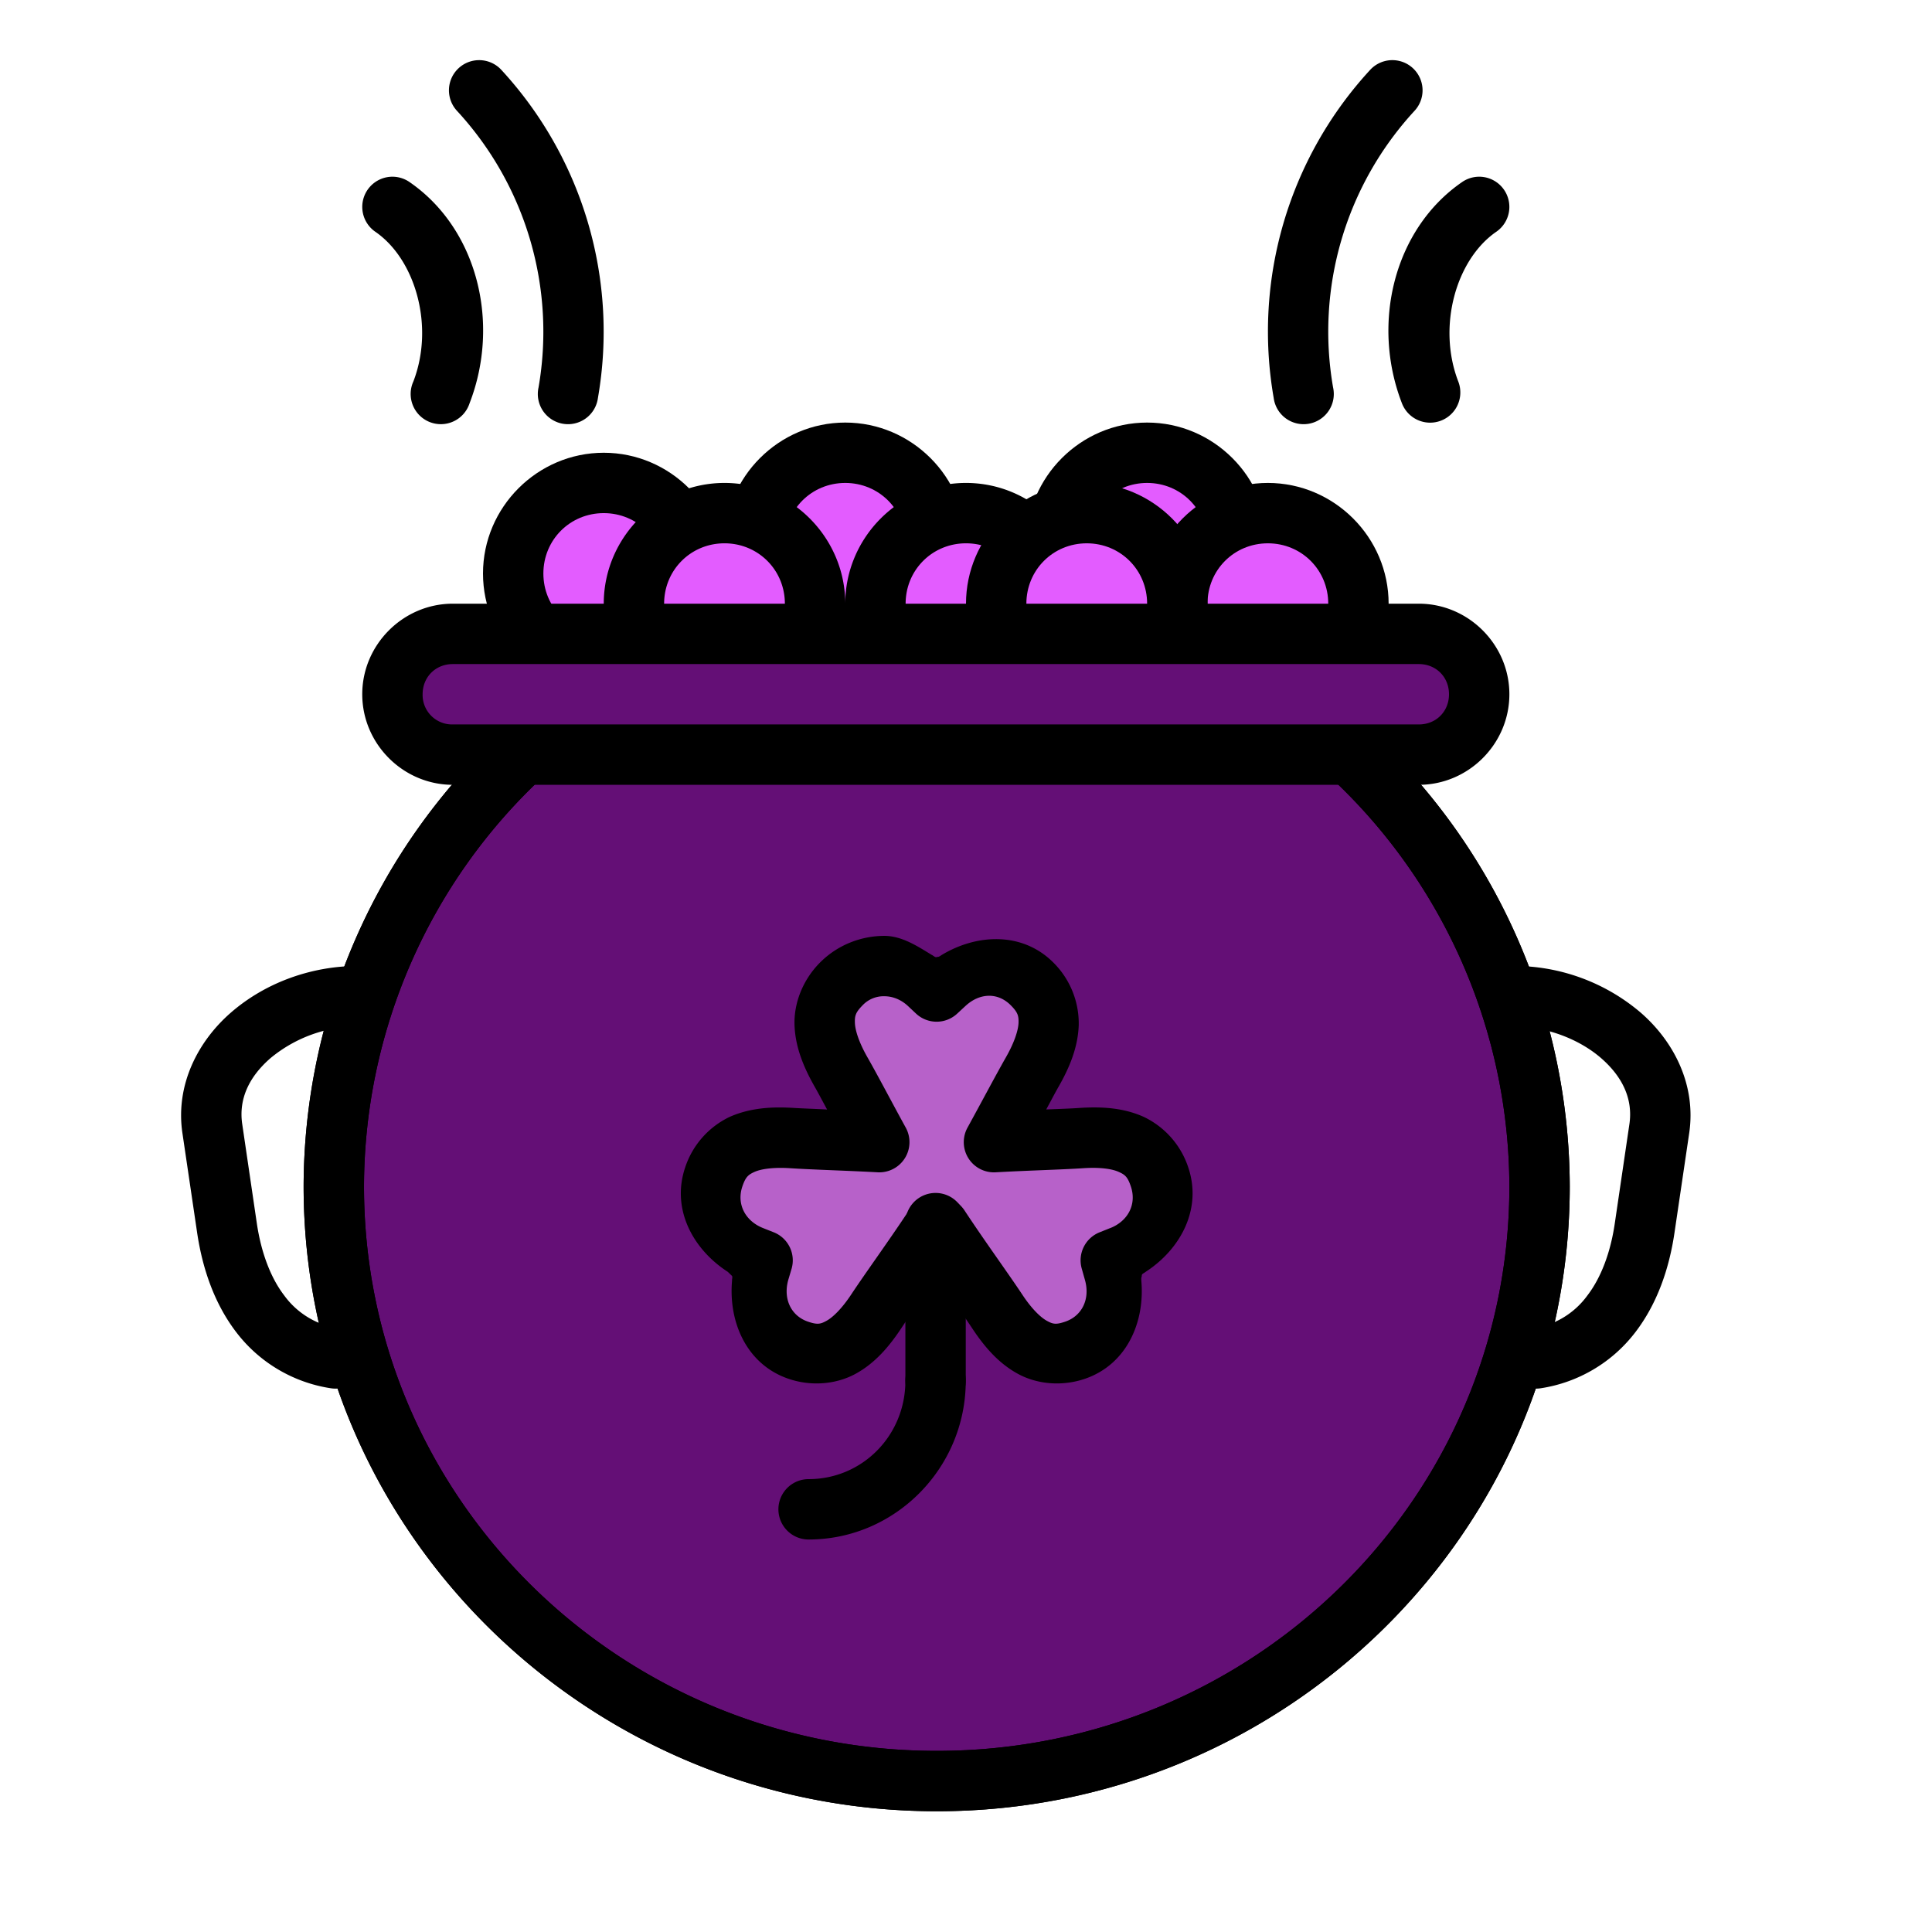
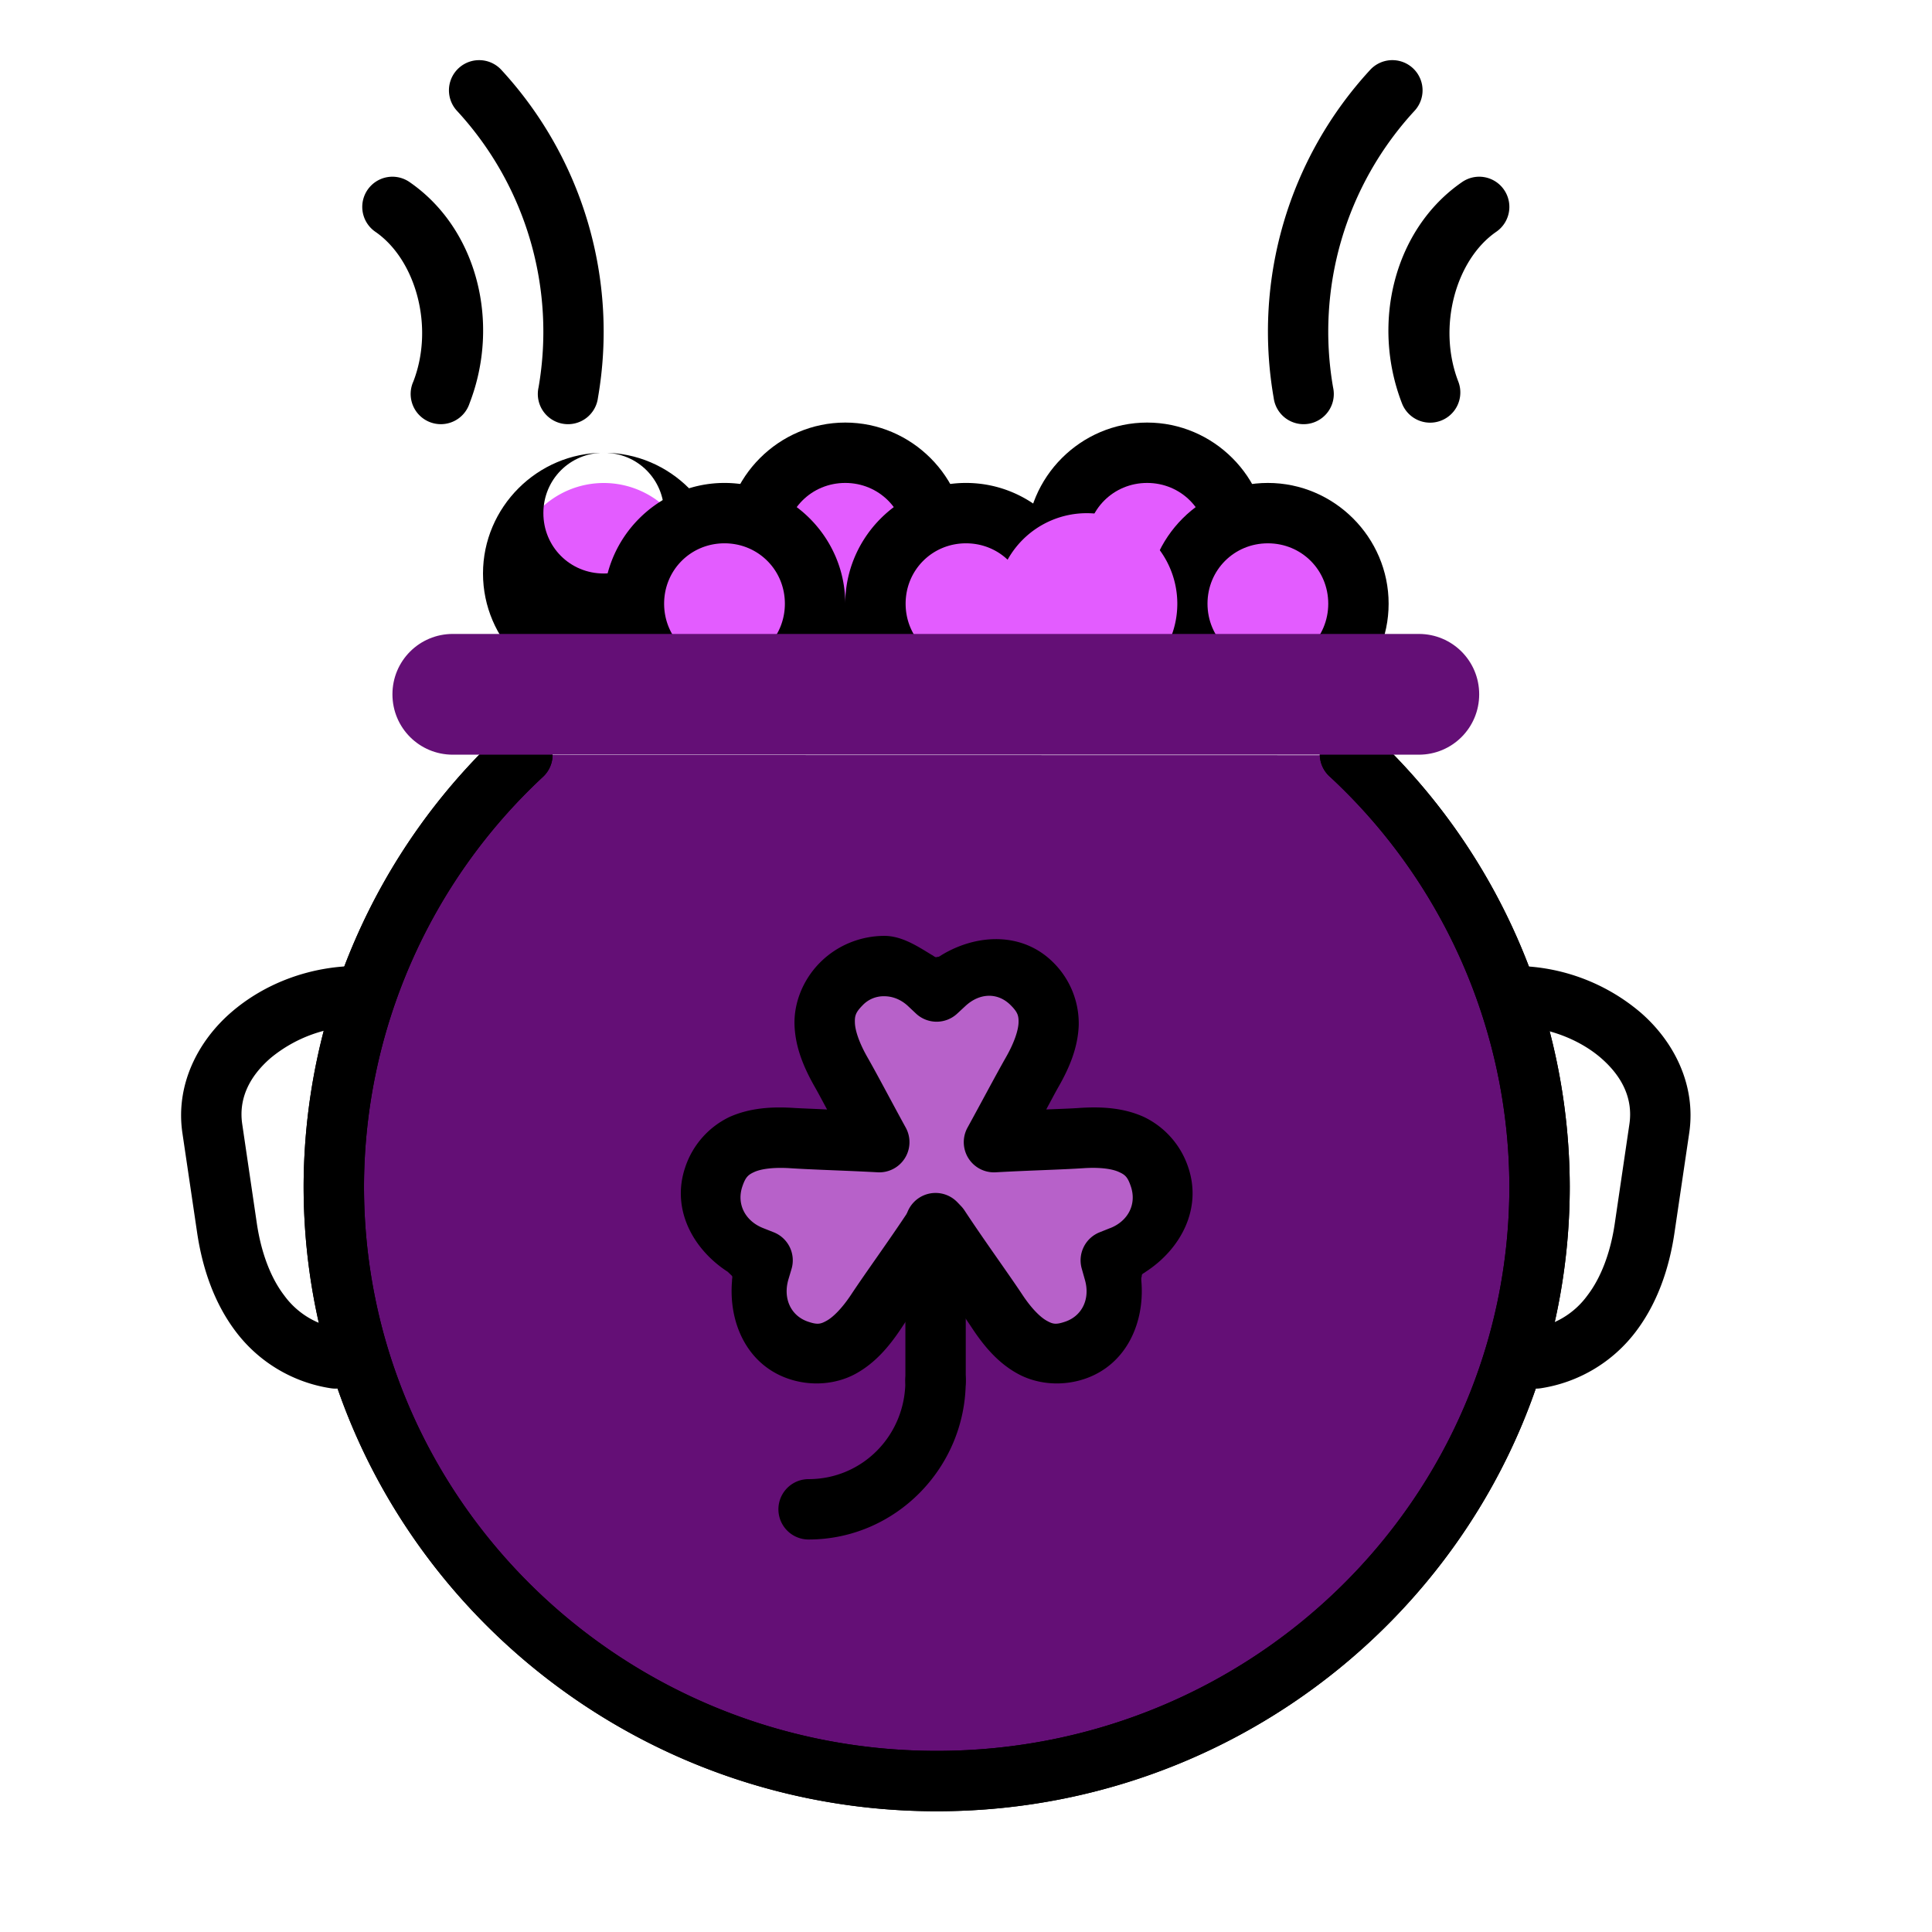
<svg xmlns="http://www.w3.org/2000/svg" viewBox="0 0 32 32" id="Fortune">
  <path fill="#e35cff" d="M20.5 9a1.5 1.5 0 0 1-1.5 1.5A1.5 1.5 0 0 1 17.5 9 1.5 1.5 0 0 1 19 7.5 1.5 1.5 0 0 1 20.5 9z" class="colorffca5c svgShape" />
  <path d="M19 1027.361c-1.099 0-2 .902-2 2 0 1.099.901 2 2 2s2-.901 2-2c0-1.098-.901-2-2-2zm0 1c.558 0 1 .442 1 1s-.442 1-1 1-1-.442-1-1 .442-1 1-1z" color="#000" font-family="sans-serif" font-weight="400" overflow="visible" style="line-height:normal;text-indent:0;text-align:start;text-decoration-line:none;text-decoration-style:solid;text-decoration-color:#000;text-transform:none;block-progression:tb;isolation:auto;mix-blend-mode:normal" transform="translate(0 -1020.362)" fill="#000000" class="color000000 svgShape" />
  <path fill="#e35cff" d="M15.5 9a1.5 1.5 0 0 1-1.5 1.5A1.5 1.5 0 0 1 12.5 9 1.5 1.5 0 0 1 14 7.5 1.5 1.5 0 0 1 15.5 9z" class="colorffca5c svgShape" />
  <path d="M14 1027.361c-1.099 0-2 .902-2 2 0 1.099.901 2 2 2s2-.901 2-2c0-1.098-.901-2-2-2zm0 1c.558 0 1 .442 1 1s-.442 1-1 1-1-.442-1-1 .442-1 1-1z" color="#000" font-family="sans-serif" font-weight="400" overflow="visible" style="line-height:normal;text-indent:0;text-align:start;text-decoration-line:none;text-decoration-style:solid;text-decoration-color:#000;text-transform:none;block-progression:tb;isolation:auto;mix-blend-mode:normal" transform="translate(0 -1020.362)" fill="#000000" class="color000000 svgShape" />
  <path fill="#e35cff" d="M11.5 9.5A1.5 1.5 0 0 1 10 11a1.5 1.5 0 0 1-1.5-1.5A1.5 1.5 0 0 1 10 8a1.5 1.5 0 0 1 1.5 1.5z" class="colorffca5c svgShape" />
-   <path d="M10 1027.861c-1.099 0-2 .902-2 2 0 1.099.901 2 2 2s2-.901 2-2c0-1.098-.901-2-2-2zm0 1c.558 0 1 .442 1 1s-.442 1-1 1-1-.442-1-1 .442-1 1-1z" color="#000" font-family="sans-serif" font-weight="400" overflow="visible" style="line-height:normal;text-indent:0;text-align:start;text-decoration-line:none;text-decoration-style:solid;text-decoration-color:#000;text-transform:none;block-progression:tb;isolation:auto;mix-blend-mode:normal" transform="translate(0 -1020.362)" fill="#000000" class="color000000 svgShape" />
+   <path d="M10 1027.861c-1.099 0-2 .902-2 2 0 1.099.901 2 2 2s2-.901 2-2c0-1.098-.901-2-2-2zc.558 0 1 .442 1 1s-.442 1-1 1-1-.442-1-1 .442-1 1-1z" color="#000" font-family="sans-serif" font-weight="400" overflow="visible" style="line-height:normal;text-indent:0;text-align:start;text-decoration-line:none;text-decoration-style:solid;text-decoration-color:#000;text-transform:none;block-progression:tb;isolation:auto;mix-blend-mode:normal" transform="translate(0 -1020.362)" fill="#000000" class="color000000 svgShape" />
  <path fill="#e35cff" d="M22.5 10a1.5 1.5 0 0 1-1.5 1.5 1.5 1.5 0 0 1-1.5-1.5A1.5 1.5 0 0 1 21 8.5a1.5 1.5 0 0 1 1.5 1.5zm-9 0a1.5 1.5 0 0 1-1.5 1.5 1.5 1.5 0 0 1-1.5-1.5A1.5 1.5 0 0 1 12 8.5a1.5 1.5 0 0 1 1.5 1.5zm4 0a1.5 1.5 0 0 1-1.5 1.5 1.5 1.5 0 0 1-1.5-1.5A1.5 1.5 0 0 1 16 8.5a1.5 1.5 0 0 1 1.5 1.5z" class="colorffca5c svgShape" />
  <path fill="#640f76" d="M8.648 12.505A9.788 9.788 0 0 0 5.53 19.65c0 5.441 4.47 9.851 9.985 9.851s9.985-4.41 9.985-9.85a9.788 9.788 0 0 0-3.125-7.143" class="color015e85 svgShape" />
  <path d="M21 1028.361c-1.099 0-2 .902-2 2 0 1.099.901 2 2 2s2-.901 2-2c0-1.098-.901-2-2-2zm0 1c.558 0 1 .442 1 1s-.442 1-1 1-1-.442-1-1 .442-1 1-1z" color="#000" font-family="sans-serif" font-weight="400" overflow="visible" style="line-height:normal;text-indent:0;text-align:start;text-decoration-line:none;text-decoration-style:solid;text-decoration-color:#000;text-transform:none;block-progression:tb;isolation:auto;mix-blend-mode:normal" transform="translate(0 -1020.362)" fill="#000000" class="color000000 svgShape" />
  <path d="M8.656 1032.363a.5.5 0 0 0-.35.139 10.291 10.291 0 0 0-3.277 7.51c0 5.714 4.705 10.35 10.487 10.35 5.78 0 10.484-4.636 10.484-10.35a10.29 10.29 0 0 0-3.283-7.508.5.5 0 1 0-.682.73 9.285 9.285 0 0 1 2.965 6.778c0 5.166-4.236 9.35-9.484 9.35s-9.487-4.184-9.487-9.35a9.288 9.288 0 0 1 2.961-6.78.5.5 0 0 0-.334-.869Z" color="#000" font-family="sans-serif" font-weight="400" overflow="visible" style="line-height:normal;text-indent:0;text-align:start;text-decoration-line:none;text-decoration-style:solid;text-decoration-color:#000;text-transform:none;block-progression:tb;isolation:auto;mix-blend-mode:normal" transform="translate(0 -1020.362)" fill="#000000" class="color000000 svgShape" />
  <path d="M25.063 1036.361a.5.5 0 1 0 0 1c.547 0 1.092.212 1.453.524.36.312.533.682.472 1.096l-.242 1.644c-.07.48-.227.898-.453 1.193a1.357 1.357 0 0 1-.928.55.5.5 0 1 0 .155.988 2.435 2.435 0 0 0 1.568-.93c.361-.473.56-1.05.648-1.654l.243-1.645c.116-.79-.25-1.515-.81-1.998a3.239 3.239 0 0 0-2.107-.768zm-19.125 0c-.794 0-1.55.285-2.108.768-.558.483-.925 1.208-.809 1.998l.243 1.645c.089.604.287 1.181.648 1.654a2.43 2.43 0 0 0 1.567.93.5.5 0 1 0 .156-.989 1.357 1.357 0 0 1-.928-.549c-.226-.295-.382-.713-.453-1.193l-.242-1.645c-.061-.413.111-.783.472-1.095a2.292 2.292 0 0 1 1.454-.524.5.5 0 1 0 0-1zm6.062-8c-1.099 0-2 .902-2 2 0 1.099.901 2 2 2s2-.901 2-2c0-1.098-.901-2-2-2zm0 1c.558 0 1 .442 1 1s-.442 1-1 1-1-.442-1-1 .442-1 1-1zM16 1028.361c-1.099 0-2 .902-2 2 0 1.099.901 2 2 2s2-.901 2-2c0-1.098-.901-2-2-2zm0 1c.558 0 1 .442 1 1s-.442 1-1 1-1-.442-1-1 .442-1 1-1zm-9.49-6.072a.5.5 0 0 0-.29.914c.664.46.978 1.568.626 2.479a.5.5 0 1 0 .931.361c.515-1.329.13-2.886-.986-3.66a.5.5 0 0 0-.281-.094zm1.398-1.93a.5.5 0 0 0-.336.842 5.393 5.393 0 0 1 1.348 4.578.5.5 0 1 0 .984.172 6.395 6.395 0 0 0-1.595-5.426.5.5 0 0 0-.4-.166zm16.582 1.93a.5.5 0 0 1 .29.914c-.664.46-.978 1.568-.626 2.479a.5.5 0 0 1-.933.361c-.515-1.329-.128-2.886.988-3.66a.5.5 0 0 1 .281-.094zm-1.398-1.93a.5.5 0 0 1 .334.842 5.392 5.392 0 0 0-1.346 4.578.5.5 0 1 1-.984.172 6.394 6.394 0 0 1 1.593-5.426.5.5 0 0 1 .403-.166z" color="#000" font-family="sans-serif" font-weight="400" overflow="visible" style="line-height:normal;text-indent:0;text-align:start;text-decoration-line:none;text-decoration-style:solid;text-decoration-color:#000;text-transform:none;block-progression:tb;isolation:auto;mix-blend-mode:normal" transform="translate(0 -1020.362)" fill="#000000" class="color000000 svgShape" />
  <path fill="#b761c9" fill-rule="evenodd" d="M14.65 16.001a.997.997 0 0 0-.717.297c-.4.404-.326.889 0 1.46.164.287.395.73.631 1.16-.54-.03-1.086-.044-1.447-.068-.651-.043-1.114.104-1.296.646-.182.542.111 1.105.64 1.311l.17.067-.052.178c-.16.549.104 1.127.64 1.311.536.185.933-.097 1.296-.645.231-.35.612-.873.956-1.395l.043.052c.014-.015.03-.036.043-.052.345.522.725 1.045.957 1.395.363.548.76.83 1.296.645.536-.184.8-.762.64-1.311l-.053-.178.171-.067c.529-.206.821-.77.64-1.311-.183-.542-.645-.69-1.297-.646-.361.024-.907.036-1.448.067.236-.43.469-.872.633-1.159.326-.571.4-1.056 0-1.46-.401-.404-1.03-.388-1.447 0l-.135.126-.134-.126a1.084 1.084 0 0 0-.73-.297zm.846 4.265v2.603" class="color8fc961 svgShape" />
  <path d="M8.656 1032.363a.5.5 0 0 0-.35.139 10.291 10.291 0 0 0-3.277 7.51c0 5.714 4.705 10.35 10.487 10.35 5.78 0 10.484-4.636 10.484-10.35a10.29 10.29 0 0 0-3.283-7.508.5.5 0 1 0-.682.73 9.285 9.285 0 0 1 2.965 6.778c0 5.166-4.236 9.35-9.484 9.35s-9.487-4.184-9.487-9.35a9.288 9.288 0 0 1 2.961-6.78.5.5 0 0 0-.334-.869Z" color="#000" font-family="sans-serif" font-weight="400" overflow="visible" style="line-height:normal;text-indent:0;text-align:start;text-decoration-line:none;text-decoration-style:solid;text-decoration-color:#000;text-transform:none;block-progression:tb;isolation:auto;mix-blend-mode:normal" transform="translate(0 -1020.362)" fill="#000000" class="color000000 svgShape" />
  <path fill-rule="evenodd" d="M14.65 1035.863c-.38 0-.775.145-1.072.446-.281.284-.432.67-.418 1.037.014.366.153.699.338 1.023.05.087.138.253.201.37-.179-.01-.42-.018-.549-.026-.37-.024-.728 0-1.062.147a1.42 1.42 0 0 0-.74.84c-.232.689.128 1.354.707 1.728l.062.06c.024.017.005.057.008.087-.06.69.243 1.386.932 1.623.378.13.793.094 1.115-.082.321-.176.554-.448.76-.76.133-.201.372-.544.584-.85.211.306.448.649.582.85.206.312.438.584.76.76.321.176.737.212 1.115.082.688-.237.992-.934.931-1.623-.002-.087.002-.024.008-.088 0-.029.042-.039.063-.059.578-.374.938-1.039.707-1.728a1.42 1.42 0 0 0-.74-.84c-.335-.15-.692-.171-1.063-.147-.13.01-.372.018-.55.025.063-.116.15-.282.2-.369.186-.324.324-.657.338-1.023a1.421 1.421 0 0 0-.416-1.037c-.51-.515-1.265-.484-1.853-.13-.065.044-.054.027-.08.034-.028.014-.058-.024-.086-.035-.246-.151-.496-.312-.778-.315zm-.002 1c.133 0 .273.052.391.162l.133.125a.5.5 0 0 0 .683 0l.135-.125c.238-.221.538-.227.75-.014.12.12.134.178.13.297-.006.12-.067.318-.208.565-.172.302-.403.74-.637 1.166a.5.5 0 0 0 .467.74c.53-.03 1.07-.043 1.453-.068.28-.019.479.013.584.061.106.047.149.083.203.246.096.29-.047.569-.345.686h-.002l-.17.068a.5.5 0 0 0-.297.605l.05.178c.093.316-.042.6-.322.697-.158.054-.207.042-.308-.014-.102-.056-.25-.197-.406-.434-.245-.369-.622-.885-.957-1.394a.5.5 0 0 0-.458-.223.5.5 0 0 0-.462.223c-.336.509-.713 1.025-.957 1.394-.157.237-.305.378-.407.434-.101.056-.152.068-.31.014-.28-.096-.415-.38-.323-.697l.053-.178a.5.5 0 0 0-.297-.605l-.172-.068c-.299-.117-.444-.398-.347-.688.054-.16.098-.197.203-.244.105-.047.305-.079.586-.061.382.025.923.039 1.453.068a.5.5 0 0 0 .465-.74c-.233-.424-.462-.863-.635-1.166-.141-.247-.202-.445-.207-.565-.005-.12.01-.176.129-.297a.48.48 0 0 1 .36-.148z" color="#000" font-family="sans-serif" font-weight="400" overflow="visible" style="line-height:normal;text-indent:0;text-align:start;text-decoration-line:none;text-decoration-style:solid;text-decoration-color:#000;text-transform:none;block-progression:tb;isolation:auto;mix-blend-mode:normal" transform="translate(0 -1020.362)" fill="#000000" class="color000000 svgShape" />
  <path fill-rule="evenodd" d="M15.488 1040.121a.5.5 0 0 0-.492.508v2.602a.5.5 0 1 0 1 0v-2.602a.5.5 0 0 0-.508-.508z" color="#000" font-family="sans-serif" font-weight="400" overflow="visible" style="line-height:normal;text-indent:0;text-align:start;text-decoration-line:none;text-decoration-style:solid;text-decoration-color:#000;text-transform:none;block-progression:tb;isolation:auto;mix-blend-mode:normal" transform="translate(0 -1020.362)" fill="#000000" class="color000000 svgShape" />
  <path d="M15.488 1042.727a.5.5 0 0 0-.492.507c0 .907-.715 1.627-1.603 1.627a.5.5 0 1 0 0 1c1.435 0 2.603-1.185 2.603-2.627a.5.5 0 0 0-.508-.507z" color="#000" font-family="sans-serif" font-weight="400" overflow="visible" style="line-height:normal;text-indent:0;text-align:start;text-decoration-line:none;text-decoration-style:solid;text-decoration-color:#000;text-transform:none;block-progression:tb;isolation:auto;mix-blend-mode:normal" transform="translate(0 -1020.362)" fill="#000000" class="color000000 svgShape" />
  <path fill="#e35cff" d="M19.5 10a1.5 1.5 0 0 1-1.5 1.5 1.5 1.5 0 0 1-1.5-1.5A1.5 1.5 0 0 1 18 8.5a1.5 1.5 0 0 1 1.5 1.5z" class="colorffca5c svgShape" />
-   <path d="M18 1028.361c-1.099 0-2 .902-2 2 0 1.099.901 2 2 2s2-.901 2-2c0-1.098-.901-2-2-2zm0 1c.558 0 1 .442 1 1s-.442 1-1 1-1-.442-1-1 .442-1 1-1z" color="#000" font-family="sans-serif" font-weight="400" overflow="visible" style="line-height:normal;text-indent:0;text-align:start;text-decoration-line:none;text-decoration-style:solid;text-decoration-color:#000;text-transform:none;block-progression:tb;isolation:auto;mix-blend-mode:normal" transform="translate(0 -1020.362)" fill="#000000" class="color000000 svgShape" />
  <path fill="#640f76" d="M7.5 10.5h16c.554 0 1 .446 1 1s-.446 1-1 1h-16c-.554 0-1-.446-1-1s.446-1 1-1z" class="color015e85 svgShape" />
-   <path d="M7.5 1030.361c-.822 0-1.5.678-1.5 1.5 0 .823.678 1.5 1.5 1.5h16c.822 0 1.5-.677 1.5-1.5 0-.822-.678-1.5-1.5-1.5h-16zm0 1h16c.286 0 .5.215.5.5 0 .286-.214.5-.5.5h-16a.488.488 0 0 1-.5-.5c0-.285.214-.5.5-.5z" color="#000" font-family="sans-serif" font-weight="400" overflow="visible" style="line-height:normal;text-indent:0;text-align:start;text-decoration-line:none;text-decoration-style:solid;text-decoration-color:#000;text-transform:none;block-progression:tb;isolation:auto;mix-blend-mode:normal" transform="translate(0 -1020.362)" fill="#000000" class="color000000 svgShape" />
</svg>